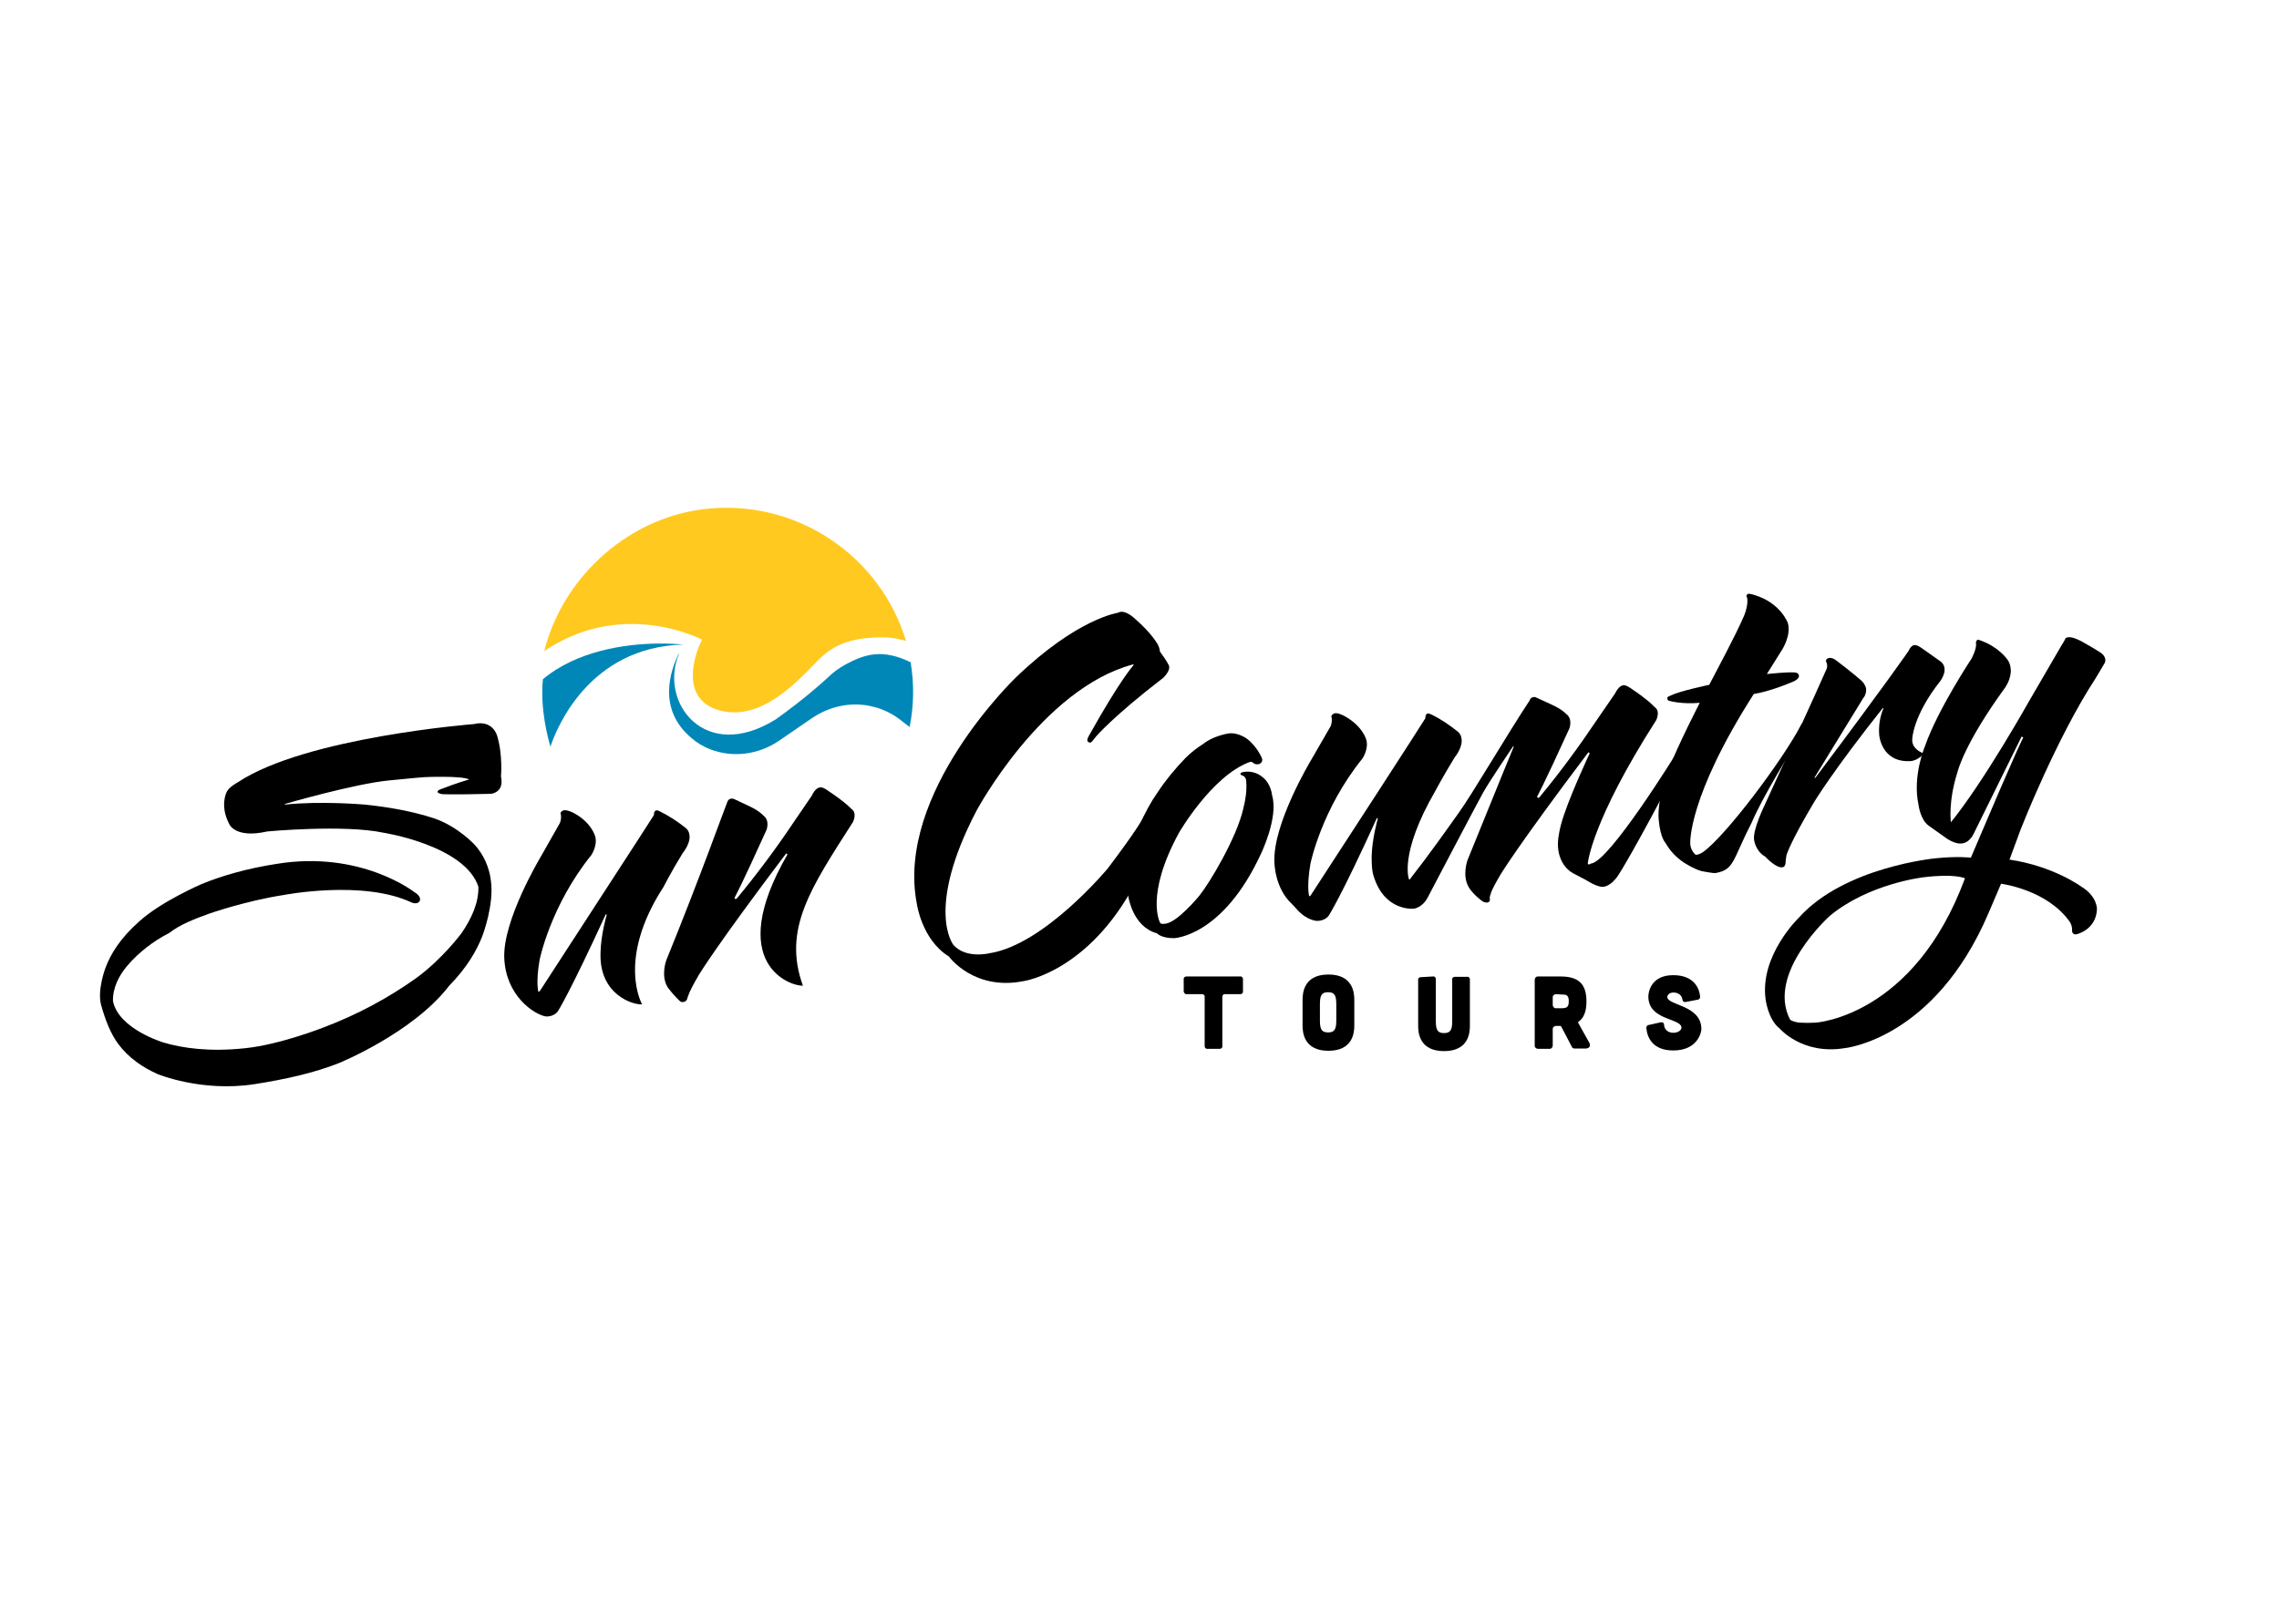
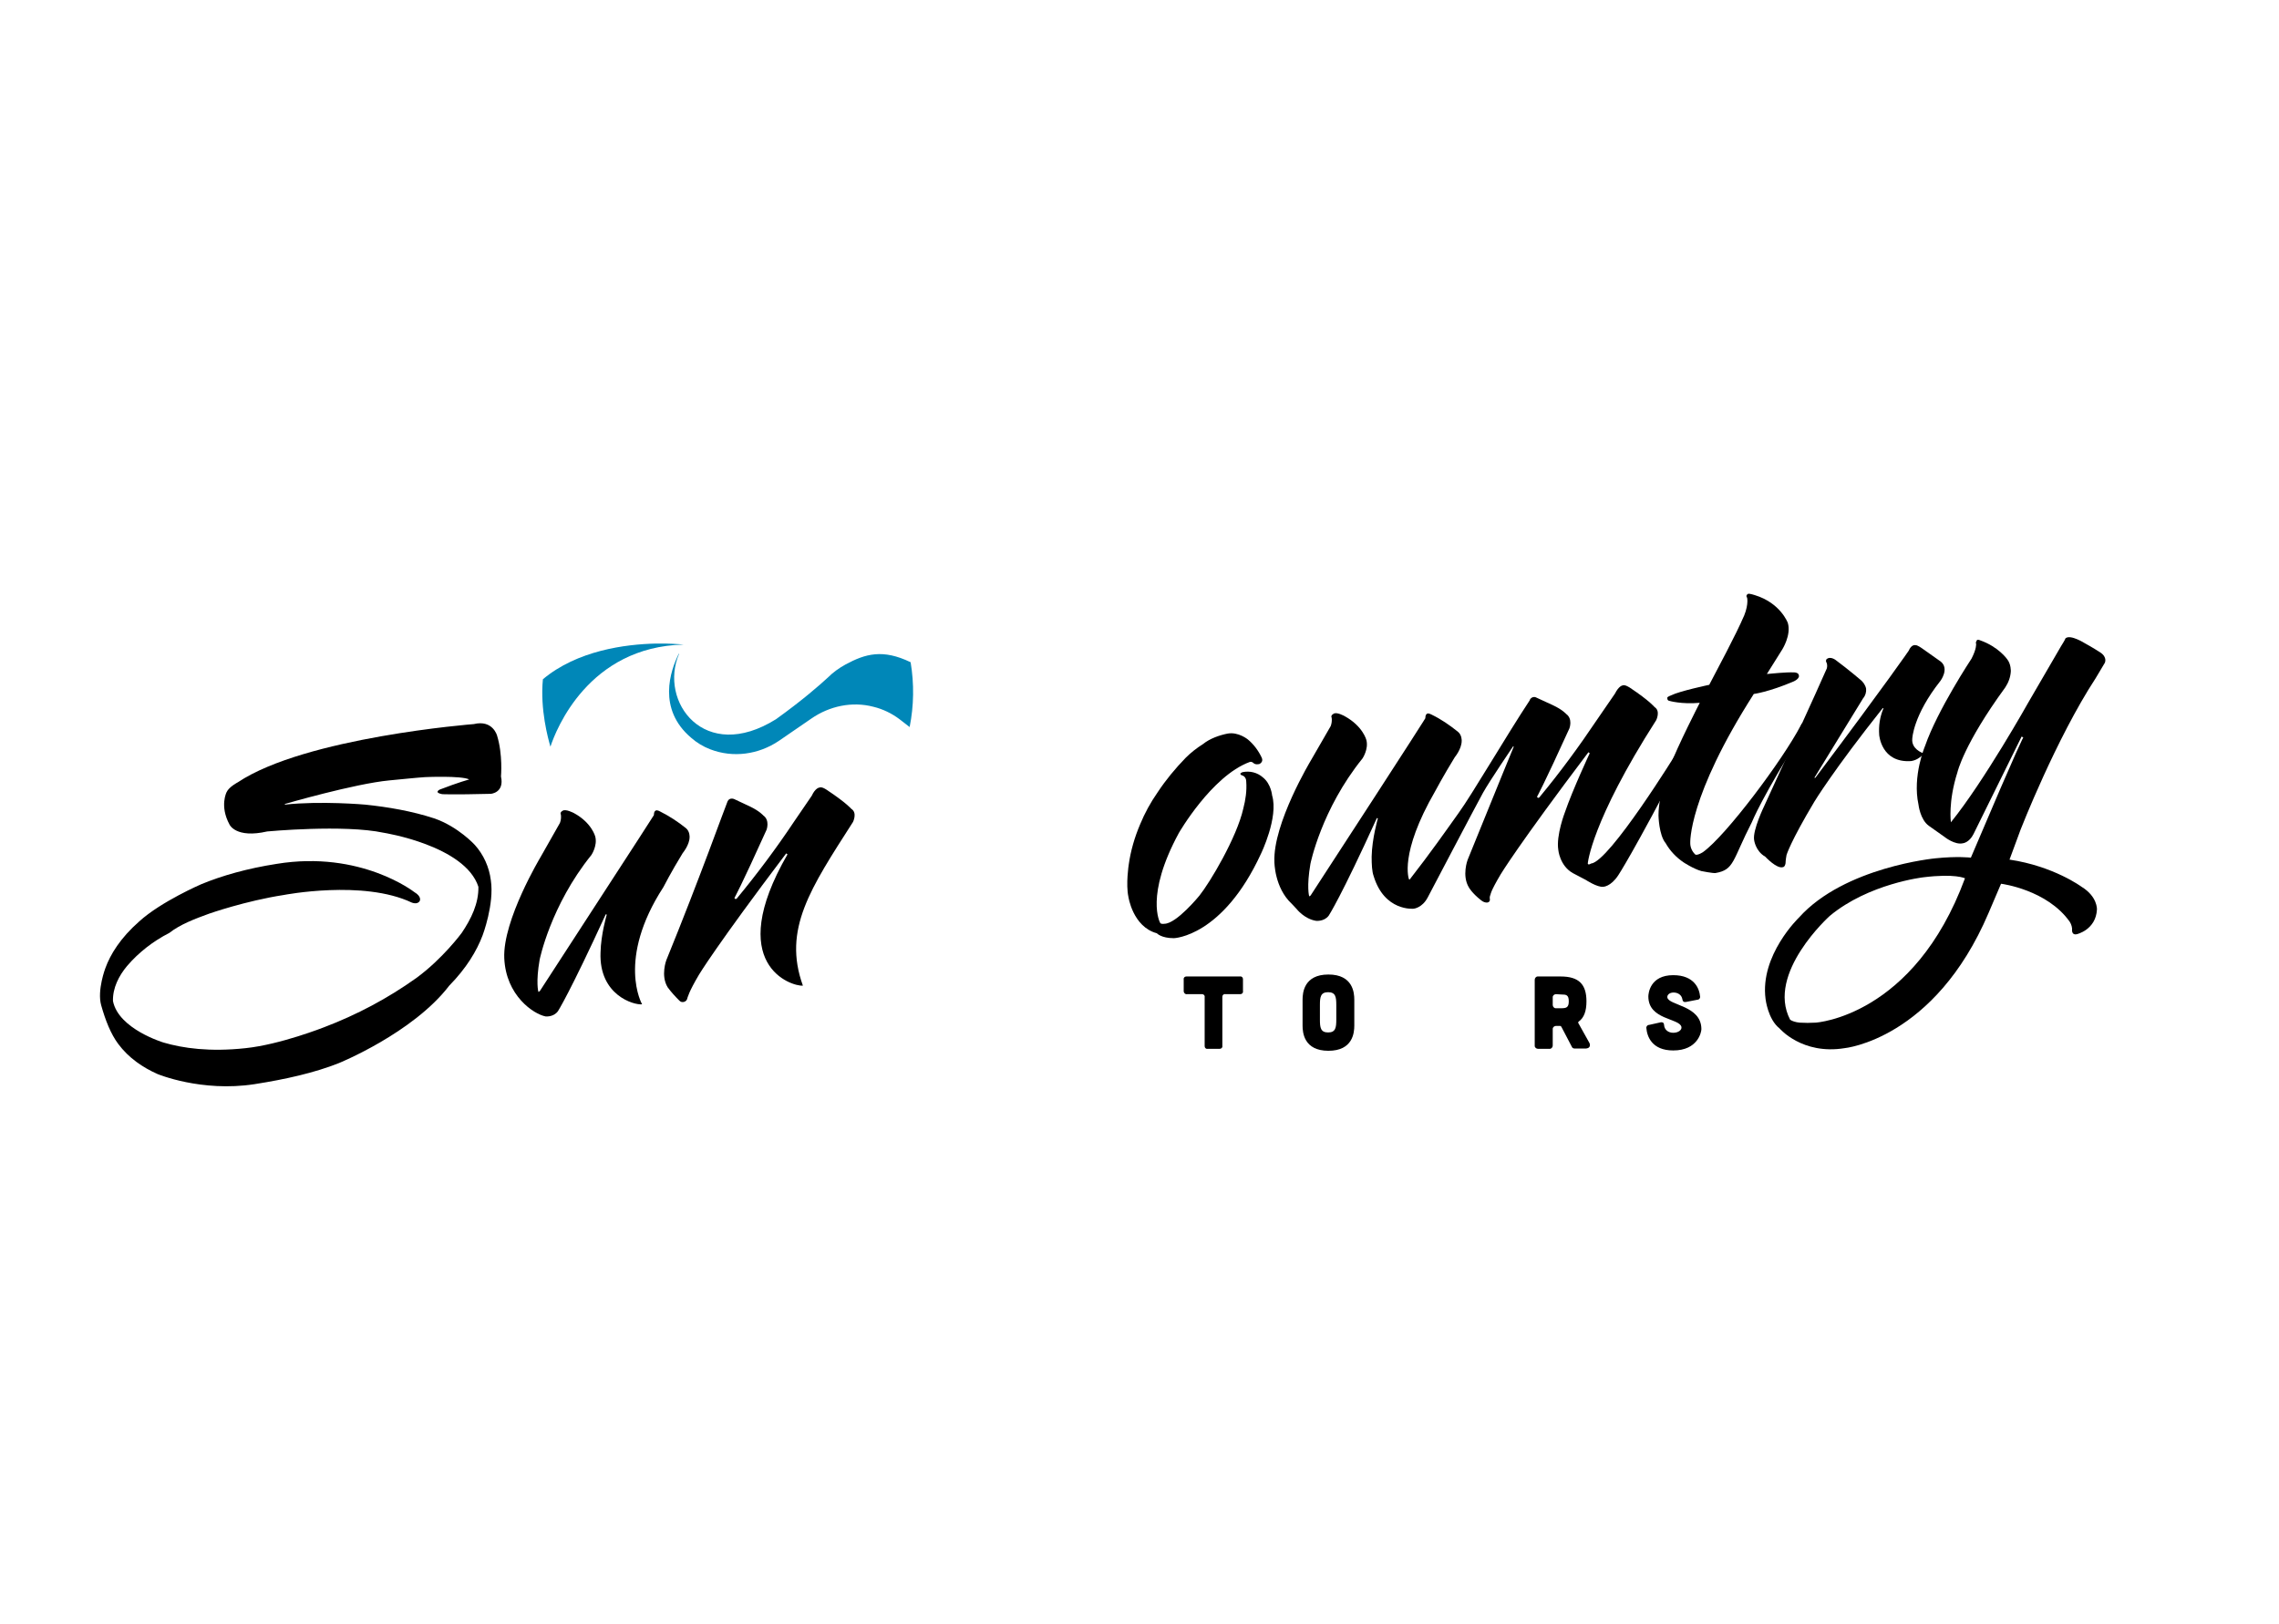
<svg xmlns="http://www.w3.org/2000/svg" version="1.0" id="layer" x="0px" y="0px" viewBox="0 0 696 496" style="enable-background:new 0 0 696 496;" xml:space="preserve">
  <style type="text/css"> .st0{fill:#1C7CA1;} .st1{fill:#FFC91F;} .st2{fill:#0087B8;} </style>
  <path d="M367.9,304.6c0.1-0.5-0.3-0.9-0.8-0.9c-0.1,0-0.1,0-0.2,0h-4.4c-0.5,0.1-0.9-0.3-1-0.8c0-0.1,0-0.1,0-0.2v-3.5 c-0.1-0.5,0.3-0.9,0.8-0.9c0.1,0,0.1,0,0.2,0h16.2c0.5-0.1,0.9,0.3,0.9,0.8c0,0.1,0,0.1,0,0.2v3.5c0.1,0.5-0.3,0.9-0.8,0.9 c-0.1,0-0.1,0-0.2,0h-4.4c-0.5-0.1-0.9,0.3-0.9,0.8c0,0.1,0,0.1,0,0.2v14.8c0.1,0.5-0.3,0.9-0.8,0.9c-0.1,0-0.1,0-0.2,0h-3.5 c-0.5,0.1-0.9-0.3-0.9-0.8c0-0.1,0-0.1,0-0.2L367.9,304.6z" />
  <path d="M413.6,313.3c0,2.1-0.4,7.7-7.9,7.7s-7.9-5.6-7.9-7.7v-7.9c0-2.1,0.4-7.7,7.9-7.7s7.9,5.6,7.9,7.7V313.3z M408.1,307 c0-2.4-0.2-3.9-2.5-3.9s-2.5,1.5-2.5,3.9v4.5c0,2.4,0.2,3.9,2.5,3.9s2.5-1.5,2.5-3.9V307z" />
-   <path d="M437.6,298.3c0.5-0.1,0.9,0.3,0.9,0.8c0,0.1,0,0.1,0,0.2v12.4c0,2.4,0.2,3.9,2.5,3.9c2.3,0,2.5-1.5,2.5-3.9v-12.4 c-0.1-0.5,0.3-0.9,0.8-0.9c0.1,0,0.1,0,0.2,0h3.5c0.5-0.1,0.9,0.3,0.9,0.8c0,0.1,0,0.1,0,0.2v14c0,2.1-0.4,7.7-7.9,7.7 s-7.9-5.6-7.9-7.7v-14c-0.1-0.5,0.3-0.9,0.8-0.9c0.1,0,0.1,0,0.2,0L437.6,298.3z" />
  <path d="M485.4,318.6c0.3,0.5,0.2,1.2-0.3,1.5c-0.2,0.1-0.5,0.2-0.7,0.2h-3.6c-0.3,0-0.6-0.2-0.7-0.4l-3.3-6.3 c-0.1-0.1-0.1-0.1-0.3-0.2h-1.3c-0.5,0-1,0.4-1,0.9c0,0,0,0,0,0.1v5c0,0.5-0.4,1-0.9,1c0,0,0,0-0.1,0h-3.5c-0.5,0-1-0.4-1-0.9 c0,0,0,0,0-0.1v-20.1c0-0.5,0.4-1,0.9-1c0,0,0,0,0.1,0h6.9c5.6,0,7.9,2.4,7.9,7.6c0,2.9-0.7,5-2.4,6.2c-0.1,0.1-0.2,0.3-0.1,0.4 L485.4,318.6z M475.2,303.7c-0.5,0-1,0.4-1,0.9c0,0,0,0,0,0.1v2.3c0,0.5,0.4,1,0.9,1c0,0,0,0,0.1,0h1.6c1.5,0,2.3-0.2,2.3-2.1 c0-2-0.8-2.1-2.3-2.1L475.2,303.7z" />
  <path d="M514.8,306.1c-0.6,0.1-0.9-0.2-1-0.8c-0.2-1.3-1.3-2.1-2.7-2.1c-1.2,0-2,0.7-1.9,1.5c0.4,2.5,10.4,2.4,10.4,9.7 c0,0.9-1.1,6.5-8.6,6.5c-6.6,0-8-4.4-8.2-6.8c-0.1-0.5,0.3-1,0.8-1c0,0,0,0,0,0l3.6-0.8c0.6-0.1,1,0.2,1,0.8 c0.1,1.5,1.3,2.4,2.8,2.4c1.6,0,2.7-0.9,2.5-1.8c-0.6-2.7-10.1-2.1-10.1-9.3c0-0.9,0.5-6.5,7.6-6.5c6.5,0,8,4.2,8.2,6.5 c0.1,0.5-0.3,1-0.8,1c0,0,0,0,0,0L514.8,306.1z" />
  <path d="M196.1,306.8c-2.5,0.3-13.2-2.8-12.7-15.8c0.1-5.5,1.9-11.6,1.9-11.6l-0.3-0.1c-11,24-14.6,29.6-14.6,29.6 c-1.4,1.9-3.8,1.6-3.8,1.6c-3.6-0.7-12.1-6.3-12.6-17.8c-0.5-11.6,11.1-30.9,11.1-30.9l5.9-10.4c0.3-0.8,0.4-1.6,0.3-2.5 c-0.4-0.8,0.5-1.2,0.5-1.2c0.9-0.7,3.5,0.7,3.5,0.7c5.5,3,6.5,7.2,6.5,7.2c0.7,2.8-1.2,5.6-1.2,5.6c-12.5,15.5-15.8,32-15.8,32 c-1.2,6.9-0.4,9.7-0.4,9.7c0,0.3,0.5-0.2,0.5-0.2c33.8-52,34.8-53.7,34.8-53.7c0-1.3,0.6-1.4,0.6-1.4c0.5-0.2,1.3,0.3,1.3,0.3 c2.8,1.4,5.4,3.1,7.9,5.1c1.2,1,1.1,2.7,1.1,2.7c0,2.4-2.1,4.9-2.1,4.9c-3.5,5.7-5.9,10.4-5.9,10.4 C188.2,293.2,196.1,306.8,196.1,306.8z" />
  <path d="M240.5,261l-0.4-0.3c-21.4,28.3-26.6,37-26.6,37c-3.2,5.4-3.5,7-3.7,7.6c-0.3,0.7-1.2,1-1.9,0.7c-0.1-0.1-0.3-0.2-0.4-0.3 c-1.3-1.3-2.5-2.6-3.6-4.1c-2.2-3.6-0.4-8.3-0.4-8.3c10.2-25,18.1-47.2,18.7-48.5c0.6-1.3,2-0.7,2-0.7c1.9,0.9,4.9,2.3,4.9,2.3 c2.9,1.4,4,2.7,4,2.7c2.1,1.5,1,4.4,1,4.4c-7.9,17.5-9.8,20.8-9.8,20.8c0.2,0.6,0.7,0.2,0.7,0.2c6.2-7.5,12.1-15.4,17.5-23.5 l5.4-7.9c1.1-2.4,2.3-2.5,2.3-2.5c0.8-0.4,2.3,0.7,2.3,0.7c5.9,3.9,7.5,5.8,7.5,5.8c1.9,1.2,0.5,4,0.5,4c-13,20.3-21.5,32.8-15.3,50 C241.8,301.4,221,294.8,240.5,261z" />
  <path d="M153,237.2c1.1,5-3.1,5.3-3.1,5.3c-12,0.3-14.9,0.1-14.9,0.1c-2.6-0.5-0.7-1.4-0.7-1.4c5.7-2.2,9-3.1,9-3.1 c-2.5-1.2-13.5-0.7-13.5-0.7c-3,0.2-6.6,0.6-10.9,1c-10.6,1-31.9,7.2-31.9,7.2v0.2c11.1-1.2,24.5,0,24.5,0c6.9,0.7,14.4,2,21.1,4.2 c7.3,2.5,12.4,8.1,12.4,8.1c2.7,3,4.4,6.8,4.9,10.8c1.1,7.3-2.5,16.8-2.5,16.8c-1.8,4.8-5,10.1-10.2,15.4 c-11.1,14.5-33.8,23.7-33.8,23.7c-7.3,2.9-16.1,4.9-25.7,6.4c-16.2,2.5-29.6-3.1-29.6-3.1c-4.5-2-8.8-4.9-12-9.2 c-2.3-3.1-3.9-7.2-5.2-11.8c-1.3-4.6,1.3-11.4,1.3-11.4c1.5-4.1,4.5-9.1,10.3-14.2c6.7-6.1,19-11.4,19-11.4c6.3-2.6,14-4.8,23-6.2 c25.7-4.2,42,8.6,42,8.6c2.4,1.4,1.7,2.7,1.7,2.7c-0.7,1.3-2.5,0.5-2.5,0.5c-14.8-7-39-2.3-39-2.3c-11.7,1.8-22.8,5.7-22.8,5.7 c-4.4,1.6-8.9,3.3-12.2,5.9c-4.9,2.5-9.3,5.9-12.9,10.1c-2.5,3-4.4,6.7-4.3,10.7c1.7,8.6,15.5,12.7,15.5,12.7c5.8,1.7,14,2.9,25,1.7 c10.6-1.1,24-6.4,24-6.4c10-3.8,19.4-8.8,28.1-15c8.1-5.9,13.9-13.8,13.9-13.8c2.9-4.3,5.2-9,5.1-14.1 c-4.1-12.6-28.9-16.5-28.9-16.5c-12.2-2.6-35.6-0.4-35.6-0.4c-9.6,2.2-11.5-2.1-11.5-2.1c-3.1-5.7-0.9-9.9-0.9-9.9 c0.7-1.6,3.4-3,3.4-3c20.7-13.8,72.1-17.8,72.1-17.8c5.8-1.4,7.1,3.5,7.1,3.5C153.6,230.5,153,237.2,153,237.2z" />
-   <path d="M355.2,207.1c-15.2,11.7-20.4,17.8-20.4,17.8l-1.2,1.5c-0.7,0.9-1.3,0.2-1.3,0.2c-0.7-0.4,0.4-2.1,0.4-2.1 c9.5-17,13.4-21.2,13.4-21.2c0.3-0.5-0.2-0.3-0.2-0.3c-27.8,7.5-47.7,44.7-47.7,44.7c-15.8,30.3-7,41-7,41c3.9,4.3,11,2.5,11,2.5 c16.8-2.6,36.1-25.9,36.1-25.9c9.1-12,10.7-15.3,10.7-15.3c0.7-1.6,1.6-0.9,1.6-0.9c0.7,0.4,0.9,2.8,0.9,2.8 c0.1,7.6-3.1,14.5-3.1,14.5c-14.3,30.2-35.7,33.3-35.7,33.3c-15.3,3.1-22.9-7.5-22.9-7.5c-8.3-5.1-9.8-16.1-9.8-16.1 c-6.6-33.9,30.3-69.2,30.3-69.2c18.7-18,31.1-19.7,31.1-19.7c2.1-1.3,5.3,1.9,5.3,1.9c5,4.3,6.9,7.8,6.9,7.8 c0.7,1.4,0.6,2.1,0.6,2.1c2.2,3,2.5,3.8,2.5,3.8C358.1,204.5,355.2,207.1,355.2,207.1z" />
  <path d="M385.1,260.8c-11.7,25.4-26.6,25.8-26.6,25.8c-3.9,0-5.2-1.5-5.2-1.5c-7.4-2-8.7-11.2-8.7-11.2c-0.8-3.8,0.1-9.7,0.1-9.7 c0.6-4.3,1.8-8.4,3.5-12.4c1.4-3.4,3.2-6.7,5.3-9.7c2.5-3.8,5.4-7.3,8.6-10.6c1.6-1.6,3.4-3,5.3-4.2c2.1-1.7,5-2.7,7.5-3.2 c3.3-0.6,6.2,1.8,6.2,1.8c1.8,1.5,3.2,3.4,4.2,5.5c0.7,1.4-0.7,2-0.7,2c-1.3,0.3-1.8-0.3-1.8-0.3c-0.3-0.3-0.8-0.5-1.2-0.3 c-11.6,4.3-21.6,21.7-21.6,21.7c-10.4,19.2-5.7,27.4-5.7,27.4c0.2,0.5,1.3,0.3,1.3,0.3c3.7,0,10.7-8.6,10.7-8.6 c3.2-4,11.4-17.7,13.4-26.6c0.7-2.7,1.1-5.4,0.9-8.2c0-1.6-1.2-1.9-1.2-1.9c-0.7-0.2-0.6-0.6-0.6-0.6c0.2-0.2,0.4-0.3,0.6-0.4 c2.3-0.5,4.6,0.1,6.3,1.6c2.5,2,2.8,5.5,2.8,5.5C390.5,249.7,385.1,260.8,385.1,260.8z" />
  <path d="M513.6,228.9c0,0-0.9-0.5-1.4,0.8c0,0-20.7,33.6-26.3,34.1c0,0-0.9,0.6-1,0c0,0,1-12.7,20.9-43.8c0,0,1.4-2.8-0.5-4 c0,0-1.5-1.9-7.5-5.9c0,0-1.6-1.1-2.3-0.7c0,0-1.1,0.1-2.3,2.5l-5.5,8c-5.5,8.2-11.3,16.1-17.6,23.7c0,0-0.4,0.4-0.7-0.2 c0,0,1.9-3.3,9.9-20.9c0,0,1.1-2.9-1-4.4c0,0-1.1-1.3-4.1-2.7c0,0-3.1-1.4-5-2.3c-0.7-0.4-1.6-0.1-2,0.7c0,0,0,0,0,0.1 c-7.2,10.9-17.7,28.9-21.7,34.4c-4,5.6-8.6,12.2-15,20.4l-0.2-0.1c0,0-3.1-7.7,8-26.9c0,0,2.5-4.7,6-10.4c0,0,2.1-2.5,2.1-5 c0,0,0.1-1.8-1.2-2.8c-2.5-2-5.1-3.8-8-5.2c0,0-0.9-0.5-1.3-0.3c0,0-0.6,0.1-0.6,1.4c0,0-0.9,1.7-35,54.1c0,0-0.4,0.5-0.5,0.2 c0,0-0.8-2.8,0.4-9.8c0,0,3.3-16.6,15.9-32.2c0,0,1.9-2.8,1.2-5.6c0,0-1-4.2-6.6-7.3c0,0-2.6-1.5-3.5-0.7c0,0-0.9,0.4-0.5,1.2 c0.1,0.8,0,1.7-0.3,2.5l-6,10.4c0,0-11.7,19.4-11.2,31.1c0,0,0,7.9,5.3,12.8l1.5,1.6c0,0,2.3,3,5.9,3.6c0,0,2.5,0.3,3.9-1.6 c0,0,3.7-5.6,14.7-29.8l0.3,0.1c0,0-1.8,6.2-1.9,11.7c0,2.4,0.1,4.5,0.6,5.9c3.3,10.9,12.2,10,12.2,10s2.6-0.2,4.3-3.4 c0,0,14.9-28.4,16.9-32c2-3.6,9.2-14.2,9.2-14.2l0.2,0.1c0,0-3.9,9.4-14.1,34.6c0,0-1.8,4.8,0.4,8.4c0,0,0.9,1.7,3.7,3.9 c0.6,0.5,1.3,0.8,2,0.7c0.5-0.1,0.8-0.5,0.7-1c0,0,0,0,0-0.1c-0.1-0.4,0-0.9,0.2-1.3c0,0-0.1-0.8,3.1-6.2c0,0,5.2-8.7,26.8-37.3 l0.4,0.3c0,0-5.2,11.1-7.6,18.1c0,0-2.7,7-2,11.4c0,0,0.4,4.8,4.4,7.1l4,2.1c0,0,3.5,2.3,5.3,2.1c0,0,2.3,0,4.6-3.5 c0,0,4.4-6.5,20.2-36.9C514.4,230.4,515,228.9,513.6,228.9z" />
  <path d="M547.7,208.2c-7.5,3.2-12.1,3.8-12.1,3.8c-20.2,31.6-19.4,45.6-19.4,45.6c0,1.3,0.6,2.6,1.6,3.5c0.8,0.2,2.3-0.8,2.3-0.8 c7.1-5.1,24.3-28.1,29.8-38.6c1.1-2.3,1.3,1,1.3,1c-13.1,20.6-16.2,28.5-16.2,28.5c-6,11.7-5.3,14.5-11.1,15.5 c-0.8,0.1-4.3-0.6-4.3-0.6c-2.5-0.7-5.5-2.7-5.5-2.7c-2.2-1.5-4.1-3.5-5.4-5.8c-2.1-2.5-2.2-8.5-2.2-8.5c0-3.6,0.9-8.2,3.2-14.3 c2.8-7.3,9.3-19.9,9.3-19.9l0.1-0.2c-5.6,0.5-9.3-0.6-9.3-0.6c-0.7-0.1-0.6-0.9-0.6-0.9c-0.2-0.3,1.2-0.8,1.2-0.8 c2.6-1.3,11.6-3.2,11.6-3.2c8.8-16.6,10-19.7,10-19.7c2.1-4.1,1.6-6.7,1.6-6.7c0-0.2-0.1-0.3-0.2-0.5c-0.2-0.6,0.5-0.9,0.5-0.9 c0.5-0.1,2,0.4,2,0.4c7.9,2.4,10.1,8.5,10.1,8.5c1.1,3.7-1.7,8.1-1.7,8.1l-4.7,7.5c6.1-0.6,7.7-0.5,7.7-0.5c1.9-0.1,2,0.7,2,0.7 C549.9,207.3,547.7,208.2,547.7,208.2z" />
  <path d="M592.6,208c-8.4,10.6-8.6,17.7-8.6,17.7c-0.3,3.1,3.1,4.3,3.1,4.3c0.8,0.1,0.1,0.6,0.1,0.6c-1,1-2.2,1.7-3.6,1.9 c-9.1,0.6-9.7-8-9.7-8c-0.2-2.8,0.2-5.5,1.3-8.1l-0.2-0.1c-15.1,19-20.9,28.6-20.9,28.6c-7.4,12.4-8.5,16.3-8.5,16.3 c-0.3,1.6-0.3,2.5-0.3,2.5c-0.2,1.2-0.8,1.2-0.8,1.2c-1.9,0.6-5.4-3.2-5.4-3.2c-3-1.7-3.4-5.1-3.4-5.1c-0.5-3,3.1-10.4,3.1-10.4 c16.4-35.7,19.1-42,19.1-42c0.3-1.2-0.1-1.8-0.1-1.8c-0.2-0.3-0.2-0.7,0-1c1.2-1.1,2.9,0.3,2.9,0.3c3.9,2.9,7.4,5.9,7.4,5.9 c0.9,0.7,1.6,1.7,1.8,2.8c0.1,1-0.2,2.1-0.9,2.9l-14.9,24.3l0.3,0c21.8-29,28.5-38.8,28.5-38.8c0.9-2.1,2.1-1.7,2.1-1.7 c0.5-0.1,1.9,0.9,1.9,0.9l5.8,4.1C595.4,204.3,592.6,208,592.6,208z" />
  <path d="M613.7,262.6c13.5,2,22,8.3,22,8.3c4.9,3,4.7,6.9,4.7,6.9c-0.3,6.3-6.2,7.6-6.2,7.6c-1.4,0.3-1.4-1.1-1.4-1.1 c0.1-0.9-0.2-1.9-0.7-2.7c-6.9-9.8-20.8-11.6-20.8-11.6h-0.2l-3.8,8.9c-16.5,38.7-44,41.3-44,41.3c-12.9,2.1-19.8-6-19.8-6 c-3.6-2.8-4.3-9-4.3-9c-1.8-13.4,10.2-24.9,10.2-24.9c13.9-15.5,41.7-18.1,41.7-18.1c6.7-0.7,10.8-0.2,10.8-0.2 c15.4-36.3,16-36.7,16-36.7l-0.5-0.3l-14.7,29.8c-1.3,2.6-3.2,2.8-3.2,2.8c-2.5,0.6-5.6-1.9-5.6-1.9l-4.8-3.4 c-2.7-1.9-3.2-6.5-3.2-6.5c-1.9-8.8,2-17.9,2-17.9c3.8-11,14.2-26.7,14.2-26.7c1.6-3.1,1.4-4.5,1.4-4.5c-0.1-0.3-0.1-0.6,0.1-0.8 c0.1-0.8,1.1-0.3,1.1-0.3c5.7,2,8.3,5.8,8.3,5.8c1.2,1.5,1.1,3.7,1.1,3.7c-0.1,1.7-0.7,3.4-1.7,4.9c-12.7,17.4-14.6,25.9-14.6,25.9 c-2.9,9.1-2,15.3-2,15.3c10.2-12.6,23.7-36.7,23.7-36.7l10-17.2c1.1-1.7,1.3-2.3,1.3-2.3c1.5-1.3,5.9,1.5,5.9,1.5s2.4,1.3,4.7,2.8 c2.3,1.5,1.4,3.2,1.4,3.2l-2.8,4.7c-12.1,18.5-22.9,46.2-22.9,46.2L613.7,262.6z M587.4,268c0,0-16.7,1.9-28.6,11.8 c0,0-19.5,17.5-12.1,31.7c0.5,0.4,1.7,0.8,2.9,0.9c1.6,0.1,3.2,0.1,4.9,0c0,0,30-1.8,45.6-44.1C600,268.3,597.2,266.8,587.4,268z" />
-   <path class="st1" d="M214.4,195.4c-2.5,4.9-7,18.8,6.1,21.8c13.9,3.2,26-12.6,30.6-16.7c5.3-4.8,11.7-5.8,18.6-5.8 c2.4,0,4.7,0.4,7,1.1c-7.8-25.7-32.5-42.6-59.3-40.5c-24.4,1.8-45.3,20.3-51.2,43.6C190.3,182.6,214.4,195.4,214.4,195.4z" />
  <path class="st2" d="M274.7,219.7c-2.4-1.8-5.1-3.1-8-3.8c-6.5-1.7-13.4-0.2-18.9,3.6l-9.9,6.8c-6.2,4.2-14,5.3-21,2.6 c-2.1-0.8-4.1-2-5.8-3.5c-10.4-8.8-6.4-20.5-3.8-25.7c0,0,0.1,0,0.1,0c-6.3,14.6,7.7,33.7,29.6,20l0,0c8.2-5.9,13.3-10.4,15.8-12.7 c1.6-1.6,3.4-2.9,5.4-4c6.1-3.3,11.4-4.8,19.9-0.7c1.1,6.6,1,13.3-0.3,19.8" />
  <path class="st2" d="M208.8,196.9c-29.1,0.7-39,26-40.7,31.2c-0.7-2.4-3.2-11.4-2.3-20.6c10.5-8.8,25.2-10.7,34.5-10.9 c0.6,0,1.2,0,1.8,0c0.4,0,0.8,0,1.1,0C206.7,196.7,208.8,196.9,208.8,196.9z" />
</svg>